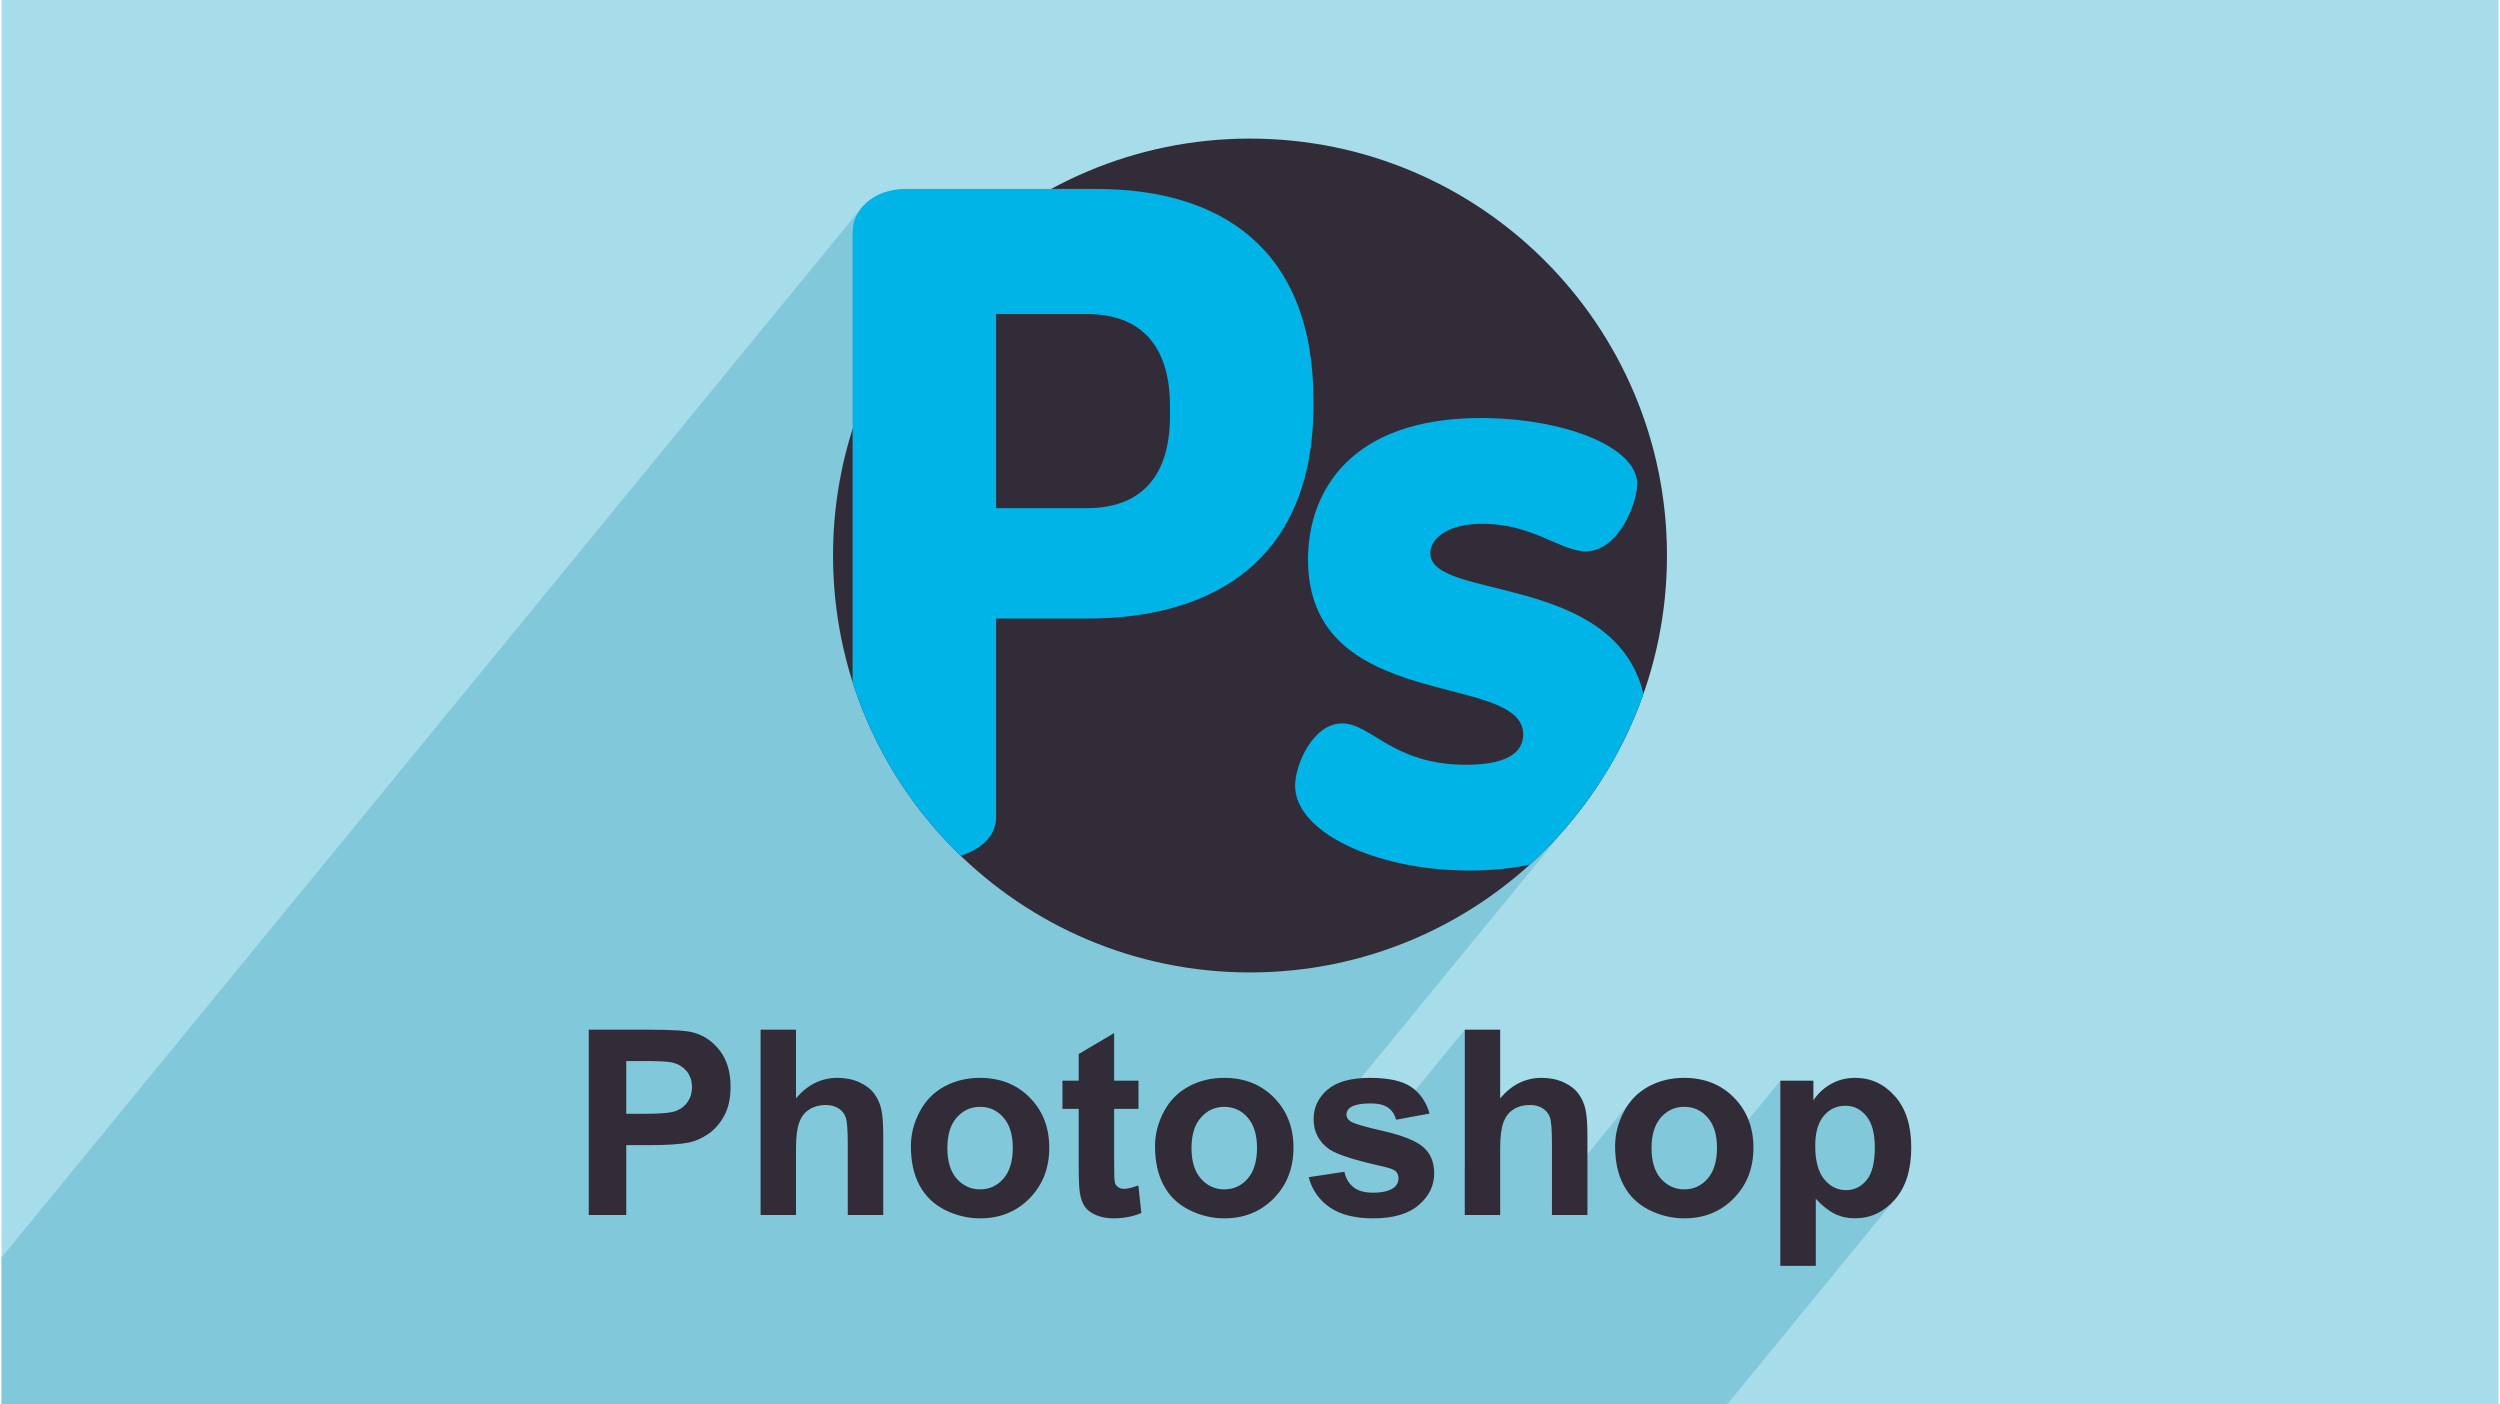
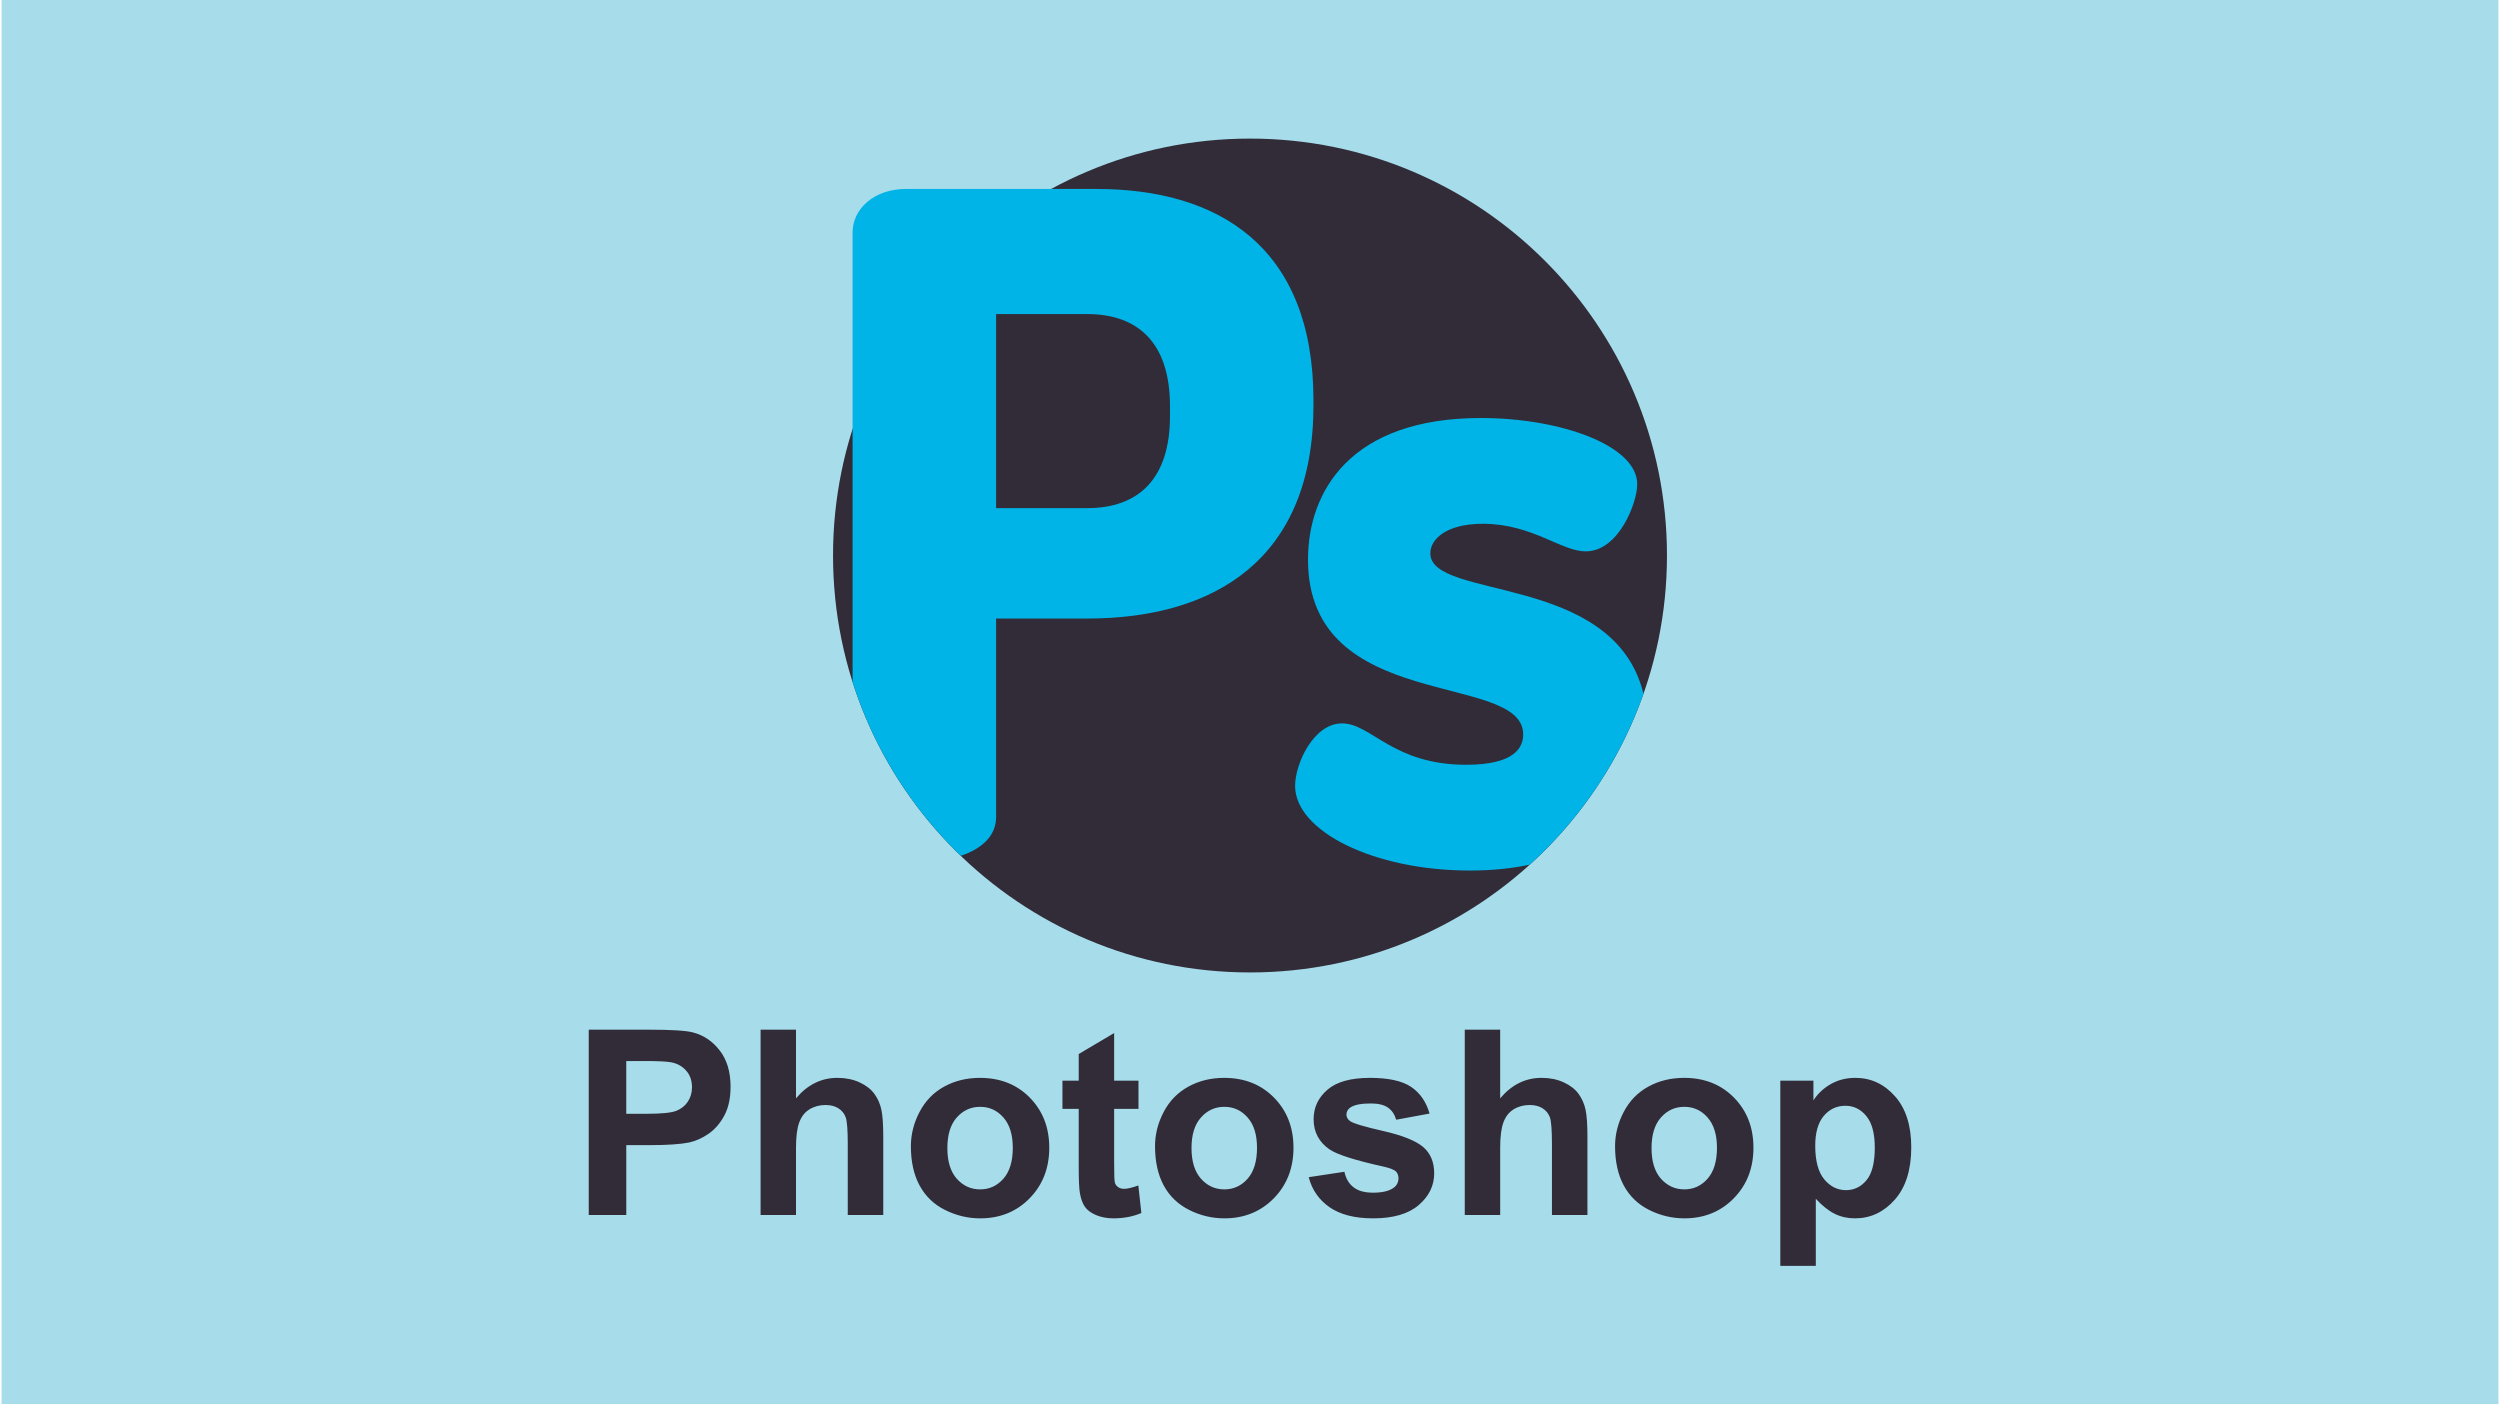
<svg xmlns="http://www.w3.org/2000/svg" xml:space="preserve" width="356px" height="200px" version="1.0" shape-rendering="geometricPrecision" text-rendering="geometricPrecision" image-rendering="optimizeQuality" fill-rule="evenodd" clip-rule="evenodd" viewBox="0 0 35600 20025">
  <g id="Layer_x0020_1">
    <g id="_2006914621248">
      <path fill="#A7DCEB" d="M0 0l35600 0 0 20025 -35600 0 0 -20025z" />
-       <path fill="#82C8DB" d="M6977 20025l-27 0 -257 0 -249 0 -195 0 -91 0 -281 0 -266 0 -604 0 -8 0 -104 0 -901 0 -285 0 -1771 0 -496 0 -32 0 -1213 0 -197 0 0 -1592 0 -505 12254 -14956 89 -92 110 -77 130 -58 148 -38 164 -13 2715 0 320 10 310 30 298 50 286 72 271 94 255 118 237 142 219 166 199 193 177 219 153 247 129 275 103 304 76 335 46 365 16 397 0 65 -17 397 -48 366 -78 336 -107 306 -134 277 -160 249 -4015 4901 53 41 4829 -5894 133 -149 155 -138 177 -125 202 -110 226 -94 252 -76 278 -56 306 -35 335 -12 213 4 210 14 206 22 201 30 193 38 184 45 173 53 162 59 149 66 134 72 117 78 99 83 80 88 59 93 37 98 12 101 -12 116 -36 144 -60 158 -82 159 -104 147 -836 1020 74 28 255 121 239 147 215 179 185 214 148 256 103 300 -65 176 -70 172 -76 171 -80 167 -86 164 -90 162 -96 158 -100 155 -104 151 -110 149 -113 144 -34 41 1 -1 -3646 4450 23 50 32 52 24 30 378 -462 10 -12 12 -11 13 -10 24 -13 27 -12 31 -10 34 -7 38 -6 41 -5 45 -2 49 -1 38 1 37 2 34 5 32 7 29 8 27 10 25 12 23 14 20 16 19 18 18 19 15 21 14 22 8 16 1001 -1223 0 1959 612 -747 19 -22 21 -20 22 -18 24 -17 26 -14 26 -13 27 -10 28 -9 29 -7 30 -4 30 -3 32 -1 27 1 26 2 25 4 24 5 22 7 22 8 20 10 19 11 18 12 16 14 15 14 14 16 12 16 11 18 9 19 8 19 7 24 6 31 5 37 4 44 3 51 2 59 2 64 0 72 0 760 1132 -1382 -40 51 -36 54 -32 57 -29 59 -26 60 -21 61 -17 61 -14 61 -10 62 -6 62 -1 63 1 81 6 78 10 75 14 71 9 36 614 -750 35 -36 37 -31 39 -26 40 -21 43 -17 44 -12 47 -7 49 -2 48 2 46 7 45 12 42 17 41 21 38 26 37 31 34 36 31 39 27 44 24 48 18 52 15 57 11 60 6 64 2 68 -2 70 -6 66 -5 25 916 -1118 0 850 522 -637 -26 33 -24 35 -472 576 0 402 620 -757 32 -34 33 -29 36 -25 37 -20 40 -16 41 -11 43 -7 46 -2 43 2 42 7 40 12 38 15 37 21 34 25 33 30 31 34 28 39 25 44 21 49 17 54 13 58 9 64 6 68 2 73 -2 78 -6 73 -9 66 -13 61 -16 56 -20 49 -24 44 -27 38 -410 500 23 9 35 11 35 9 37 7 37 5 38 3 39 1 82 -4 79 -13 76 -21 72 -29 70 -37 66 -46 63 -54 61 -63 -2393 2921 -353 0 -278 0 -228 0 -279 0 -853 0 -316 0 -13 0 -6 0 -589 0 -108 0 -1182 0 -90 0 -415 0 -205 0 -533 0 -505 0 -560 0 -197 0 -567 0 -363 0 -404 0 -73 0 -502 0 -228 0 -18 0 -168 0 -354 0 -86 0 -20 0 -1094 0 -42 0 -224 0 -339 0 -281 0 -259 0 -112 0 -4 0 -182 0 -161 0 -156 0 -349 0 -233 0 -26 0 -71 0 -232 0 -79 0 -109 0 -227 0 -502 0 -70 0 -11 0 -79 0 -415 0 -205 0 -78 0 -455 0 -505 0 -453 0 -86 0 -21 0 -592 0 -136 0 -290 0 -53 0z" />
      <g>
        <g>
          <path fill="#312C38" fill-rule="nonzero" d="M17800 1976c3283,0 5945,2661 5945,5944 0,3284 -2662,5945 -5945,5945 -3283,0 -5945,-2661 -5945,-5945 0,-3283 2662,-5944 5945,-5944z" />
          <path fill="#00B4E7" fill-rule="nonzero" d="M16659 5934c0,891 -446,1311 -1181,1311l-1298 0 0 -2767 1298 0c735,0 1181,420 1181,1311l0 145zm-1049 -3240l-2715 0c-459,0 -761,289 -761,617l0 6415c303,952 840,1799 1542,2476 290,-95 504,-279 504,-551l0 -2832 1298 0c1810,0 3227,-840 3227,-3043l0 -65c0,-2204 -1364,-3017 -3095,-3017z" />
          <path fill="#00B4E7" fill-rule="nonzero" d="M20371 7888c0,-197 223,-420 747,-420 708,0 1115,393 1469,393 472,0 734,-695 734,-957 0,-551 -1088,-944 -2229,-944 -1862,0 -2465,1049 -2465,2019 0,2204 3068,1587 3068,2492 0,184 -118,433 -813,433 -1049,0 -1351,-590 -1770,-590 -407,0 -669,577 -669,891 0,643 1115,1207 2492,1207 312,0 597,-29 854,-84 726,-657 1289,-1492 1621,-2435 -418,-1731 -3039,-1330 -3039,-2005z" />
        </g>
        <path fill="#312C38" fill-rule="nonzero" d="M8372 17323l0 -2642 856 0c324,0 535,13 633,40 151,40 278,126 380,259 102,132 153,304 153,514 0,163 -29,298 -88,409 -59,111 -133,197 -224,261 -90,62 -182,104 -276,125 -127,25 -311,38 -552,38l-347 0 0 996 -535 0zm535 -2195l0 752 291 0c210,0 349,-14 420,-41 71,-28 126,-71 166,-131 40,-59 60,-127 60,-206 0,-96 -28,-176 -84,-238 -56,-63 -127,-102 -214,-118 -63,-12 -190,-18 -382,-18l-257 0zm2420 -447l0 979c164,-195 361,-292 589,-292 118,0 223,21 317,64 95,44 165,99 213,166 48,67 81,142 98,223 18,82 27,209 27,380l0 1122 -506 0 0 -1010c0,-200 -10,-328 -29,-382 -20,-54 -54,-97 -103,-128 -49,-32 -111,-48 -185,-48 -85,0 -161,20 -228,61 -67,41 -115,102 -146,185 -31,82 -47,203 -47,364l0 958 -505 0 0 -2642 505 0zm1638 1661c0,-168 41,-331 124,-489 83,-158 200,-278 352,-361 152,-83 321,-124 509,-124 289,0 526,94 711,282 185,189 277,426 277,714 0,290 -93,530 -280,721 -186,190 -421,286 -705,286 -175,0 -342,-40 -502,-120 -158,-79 -279,-195 -362,-349 -83,-153 -124,-340 -124,-560zm520 27c0,190 45,336 134,437 91,101 201,152 334,152 131,0 242,-51 331,-152 89,-101 134,-248 134,-441 0,-187 -45,-332 -134,-432 -89,-102 -200,-152 -331,-152 -133,0 -243,50 -334,152 -89,100 -134,246 -134,436zm2725 -961l0 402 -347 0 0 775c0,158 3,250 10,275 7,26 22,48 46,65 23,17 51,25 85,25 48,0 115,-16 204,-48l43 393c-118,50 -251,76 -399,76 -91,0 -173,-16 -246,-46 -73,-31 -127,-71 -161,-120 -34,-49 -57,-115 -71,-198 -10,-59 -16,-179 -16,-359l0 -838 -232 0 0 -402 232 0 0 -380 505 -299 0 679 347 0zm236 934c0,-168 41,-331 124,-489 83,-158 201,-278 353,-361 152,-83 321,-124 508,-124 290,0 527,94 712,282 185,189 277,426 277,714 0,290 -94,530 -280,721 -187,190 -422,286 -705,286 -175,0 -343,-40 -502,-120 -158,-79 -280,-195 -363,-349 -83,-153 -124,-340 -124,-560zm520 27c0,190 45,336 135,437 90,101 201,152 333,152 132,0 243,-51 332,-152 89,-101 134,-248 134,-441 0,-187 -45,-332 -134,-432 -89,-102 -200,-152 -332,-152 -132,0 -243,50 -333,152 -90,100 -135,246 -135,436zm1671 415l509 -77c21,97 65,172 132,222 65,51 158,76 277,76 131,0 229,-23 295,-71 45,-34 67,-80 67,-136 0,-38 -12,-70 -36,-96 -26,-24 -82,-46 -169,-67 -409,-90 -668,-172 -778,-247 -151,-104 -227,-248 -227,-431 0,-167 66,-307 197,-420 131,-113 334,-169 608,-169 262,0 457,43 584,128 128,86 216,213 264,381l-476 88c-21,-75 -60,-133 -117,-173 -57,-40 -139,-59 -245,-59 -135,0 -230,18 -289,56 -38,26 -58,61 -58,102 0,37 17,67 51,93 46,33 204,81 475,142 270,62 459,137 566,226 106,90 159,216 159,377 0,175 -73,326 -220,452 -146,126 -363,190 -651,190 -261,0 -468,-53 -620,-158 -152,-106 -251,-248 -298,-429zm2730 -2103l0 979c164,-195 361,-292 589,-292 118,0 223,21 317,64 95,44 165,99 213,166 48,67 81,142 98,223 18,82 27,209 27,380l0 1122 -506 0 0 -1010c0,-200 -10,-328 -29,-382 -20,-54 -54,-97 -103,-128 -49,-32 -111,-48 -185,-48 -85,0 -161,20 -228,61 -67,41 -115,102 -146,185 -31,82 -47,203 -47,364l0 958 -505 0 0 -2642 505 0zm1638 1661c0,-168 41,-331 124,-489 83,-158 200,-278 352,-361 152,-83 321,-124 509,-124 289,0 526,94 711,282 185,189 277,426 277,714 0,290 -93,530 -280,721 -186,190 -421,286 -705,286 -175,0 -342,-40 -502,-120 -158,-79 -279,-195 -362,-349 -83,-153 -124,-340 -124,-560zm520 27c0,190 45,336 134,437 91,101 201,152 334,152 131,0 242,-51 331,-152 89,-101 134,-248 134,-441 0,-187 -45,-332 -134,-432 -89,-102 -200,-152 -331,-152 -133,0 -243,50 -334,152 -89,100 -134,246 -134,436zm1836 -961l472 0 0 281c62,-96 144,-173 249,-233 104,-59 220,-88 348,-88 222,0 410,87 565,261 155,174 233,418 233,729 0,320 -78,569 -234,746 -157,178 -346,267 -569,267 -105,0 -201,-21 -287,-64 -86,-42 -177,-113 -271,-215l0 957 -506 0 0 -2641zm498 928c0,216 43,375 128,478 85,103 189,155 310,155 118,0 216,-48 294,-143 78,-94 117,-249 117,-465 0,-202 -40,-351 -121,-449 -80,-97 -179,-146 -298,-146 -124,0 -226,48 -308,144 -81,96 -122,238 -122,426z" />
      </g>
    </g>
  </g>
</svg>